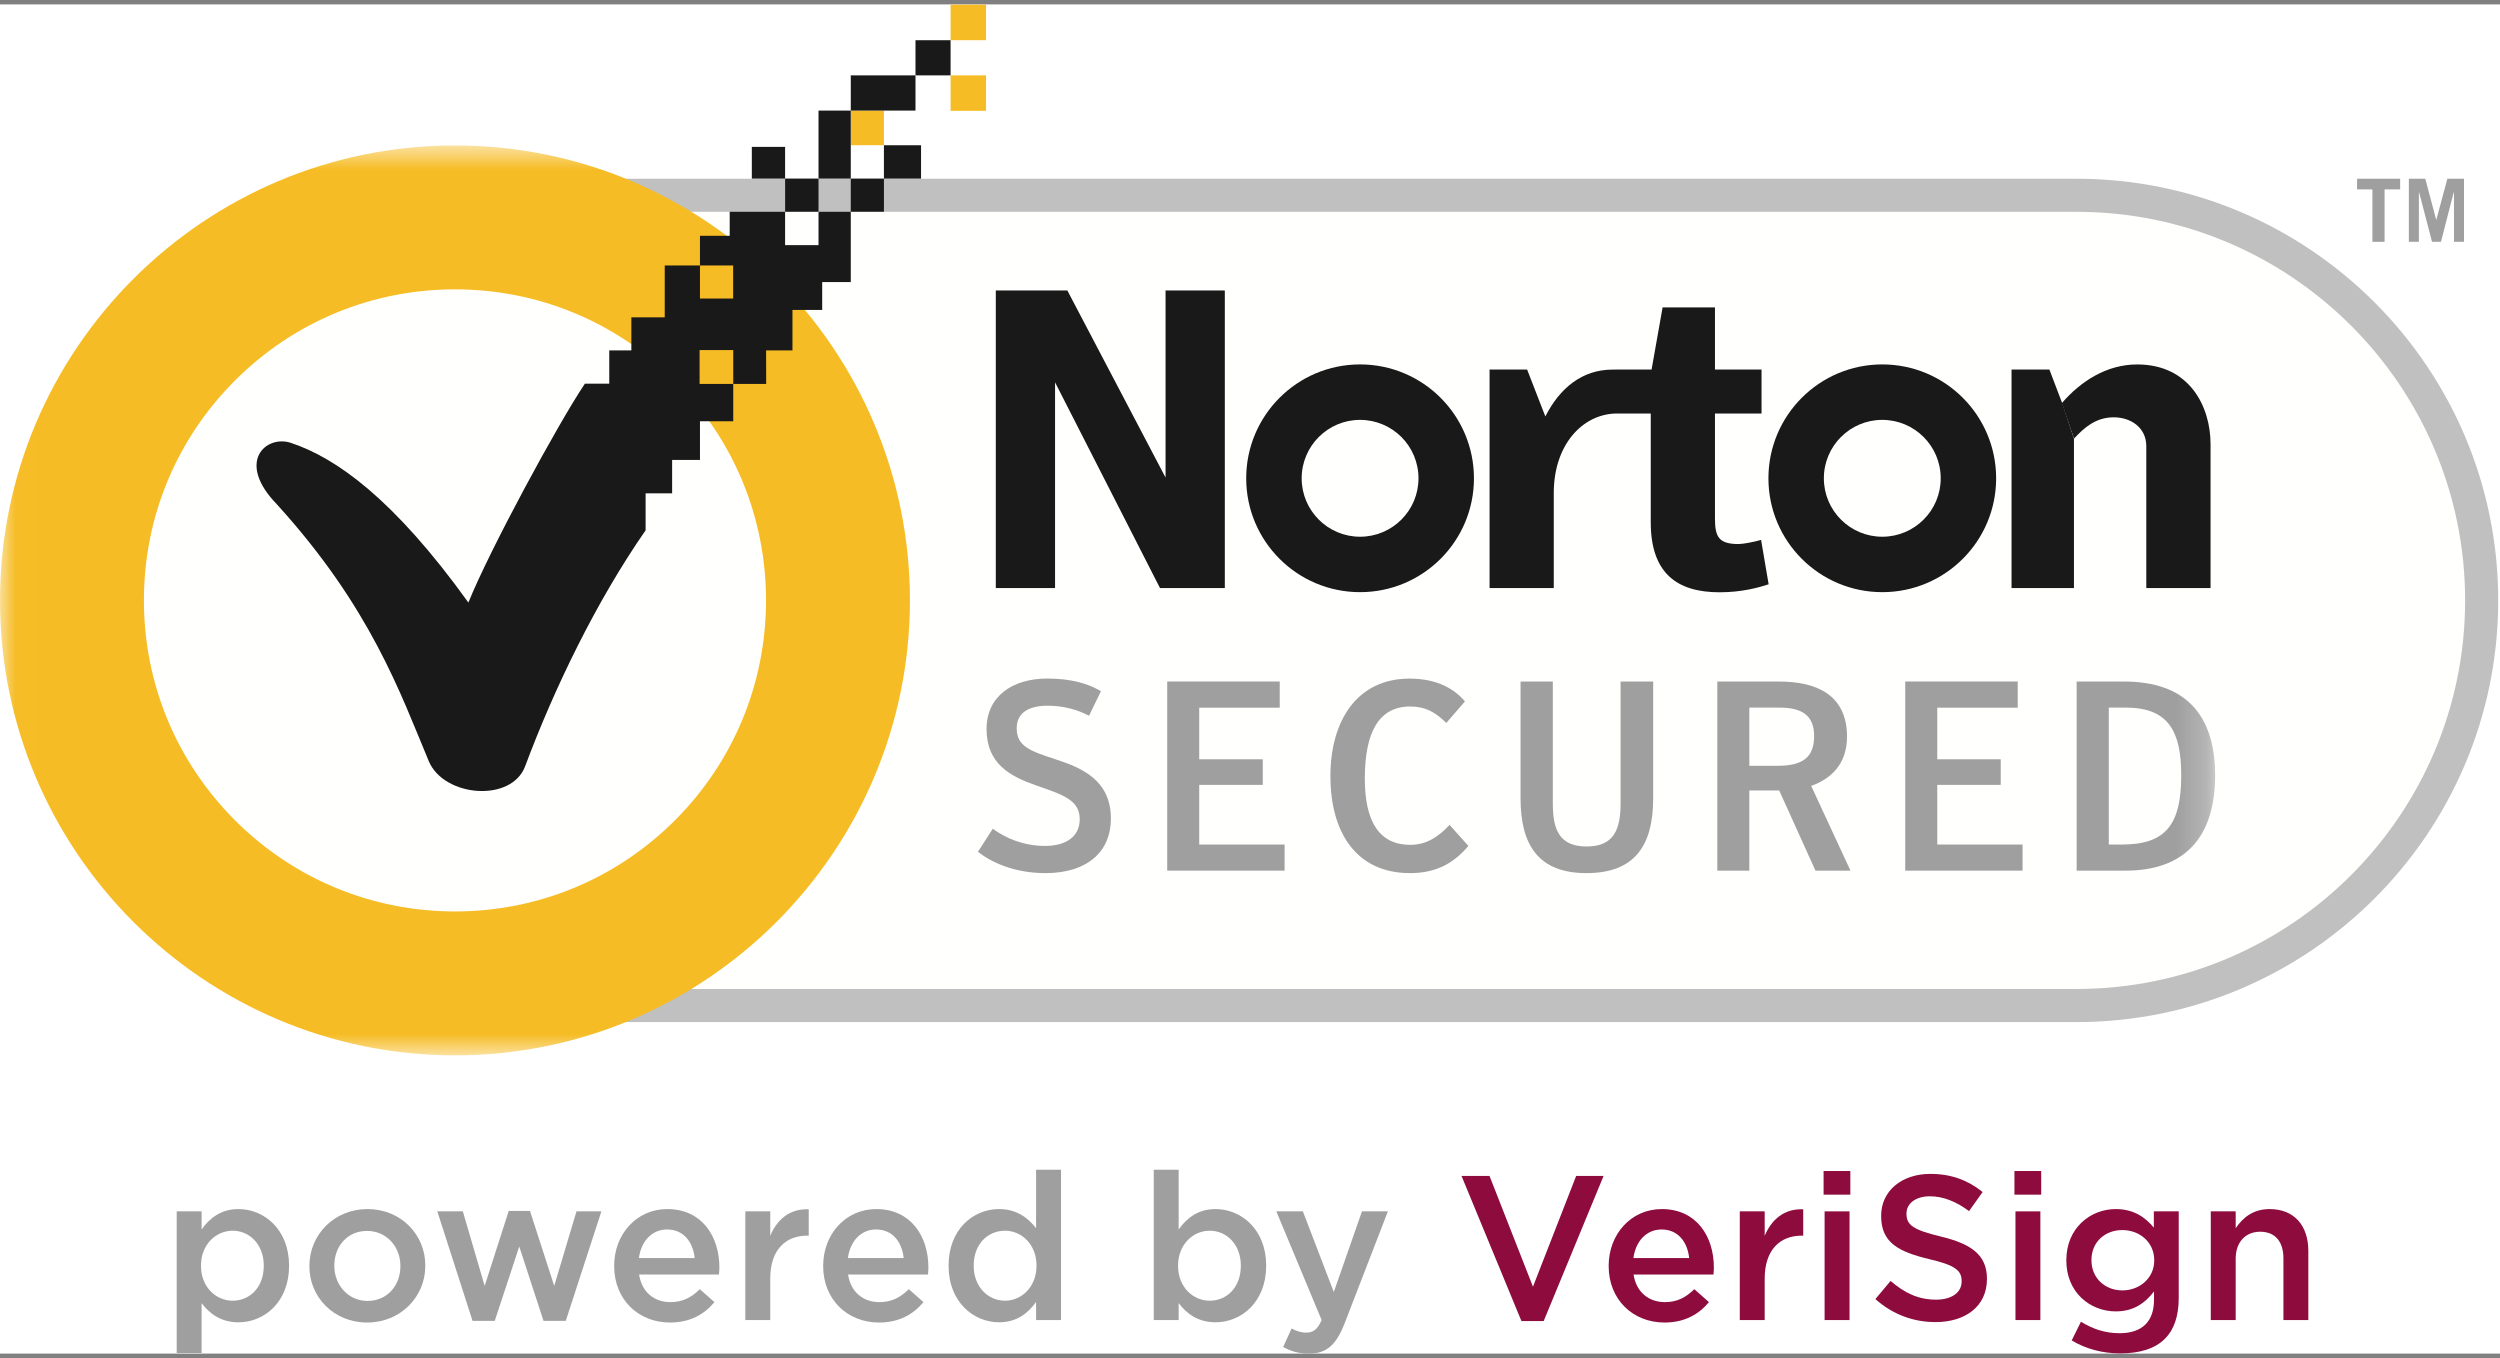
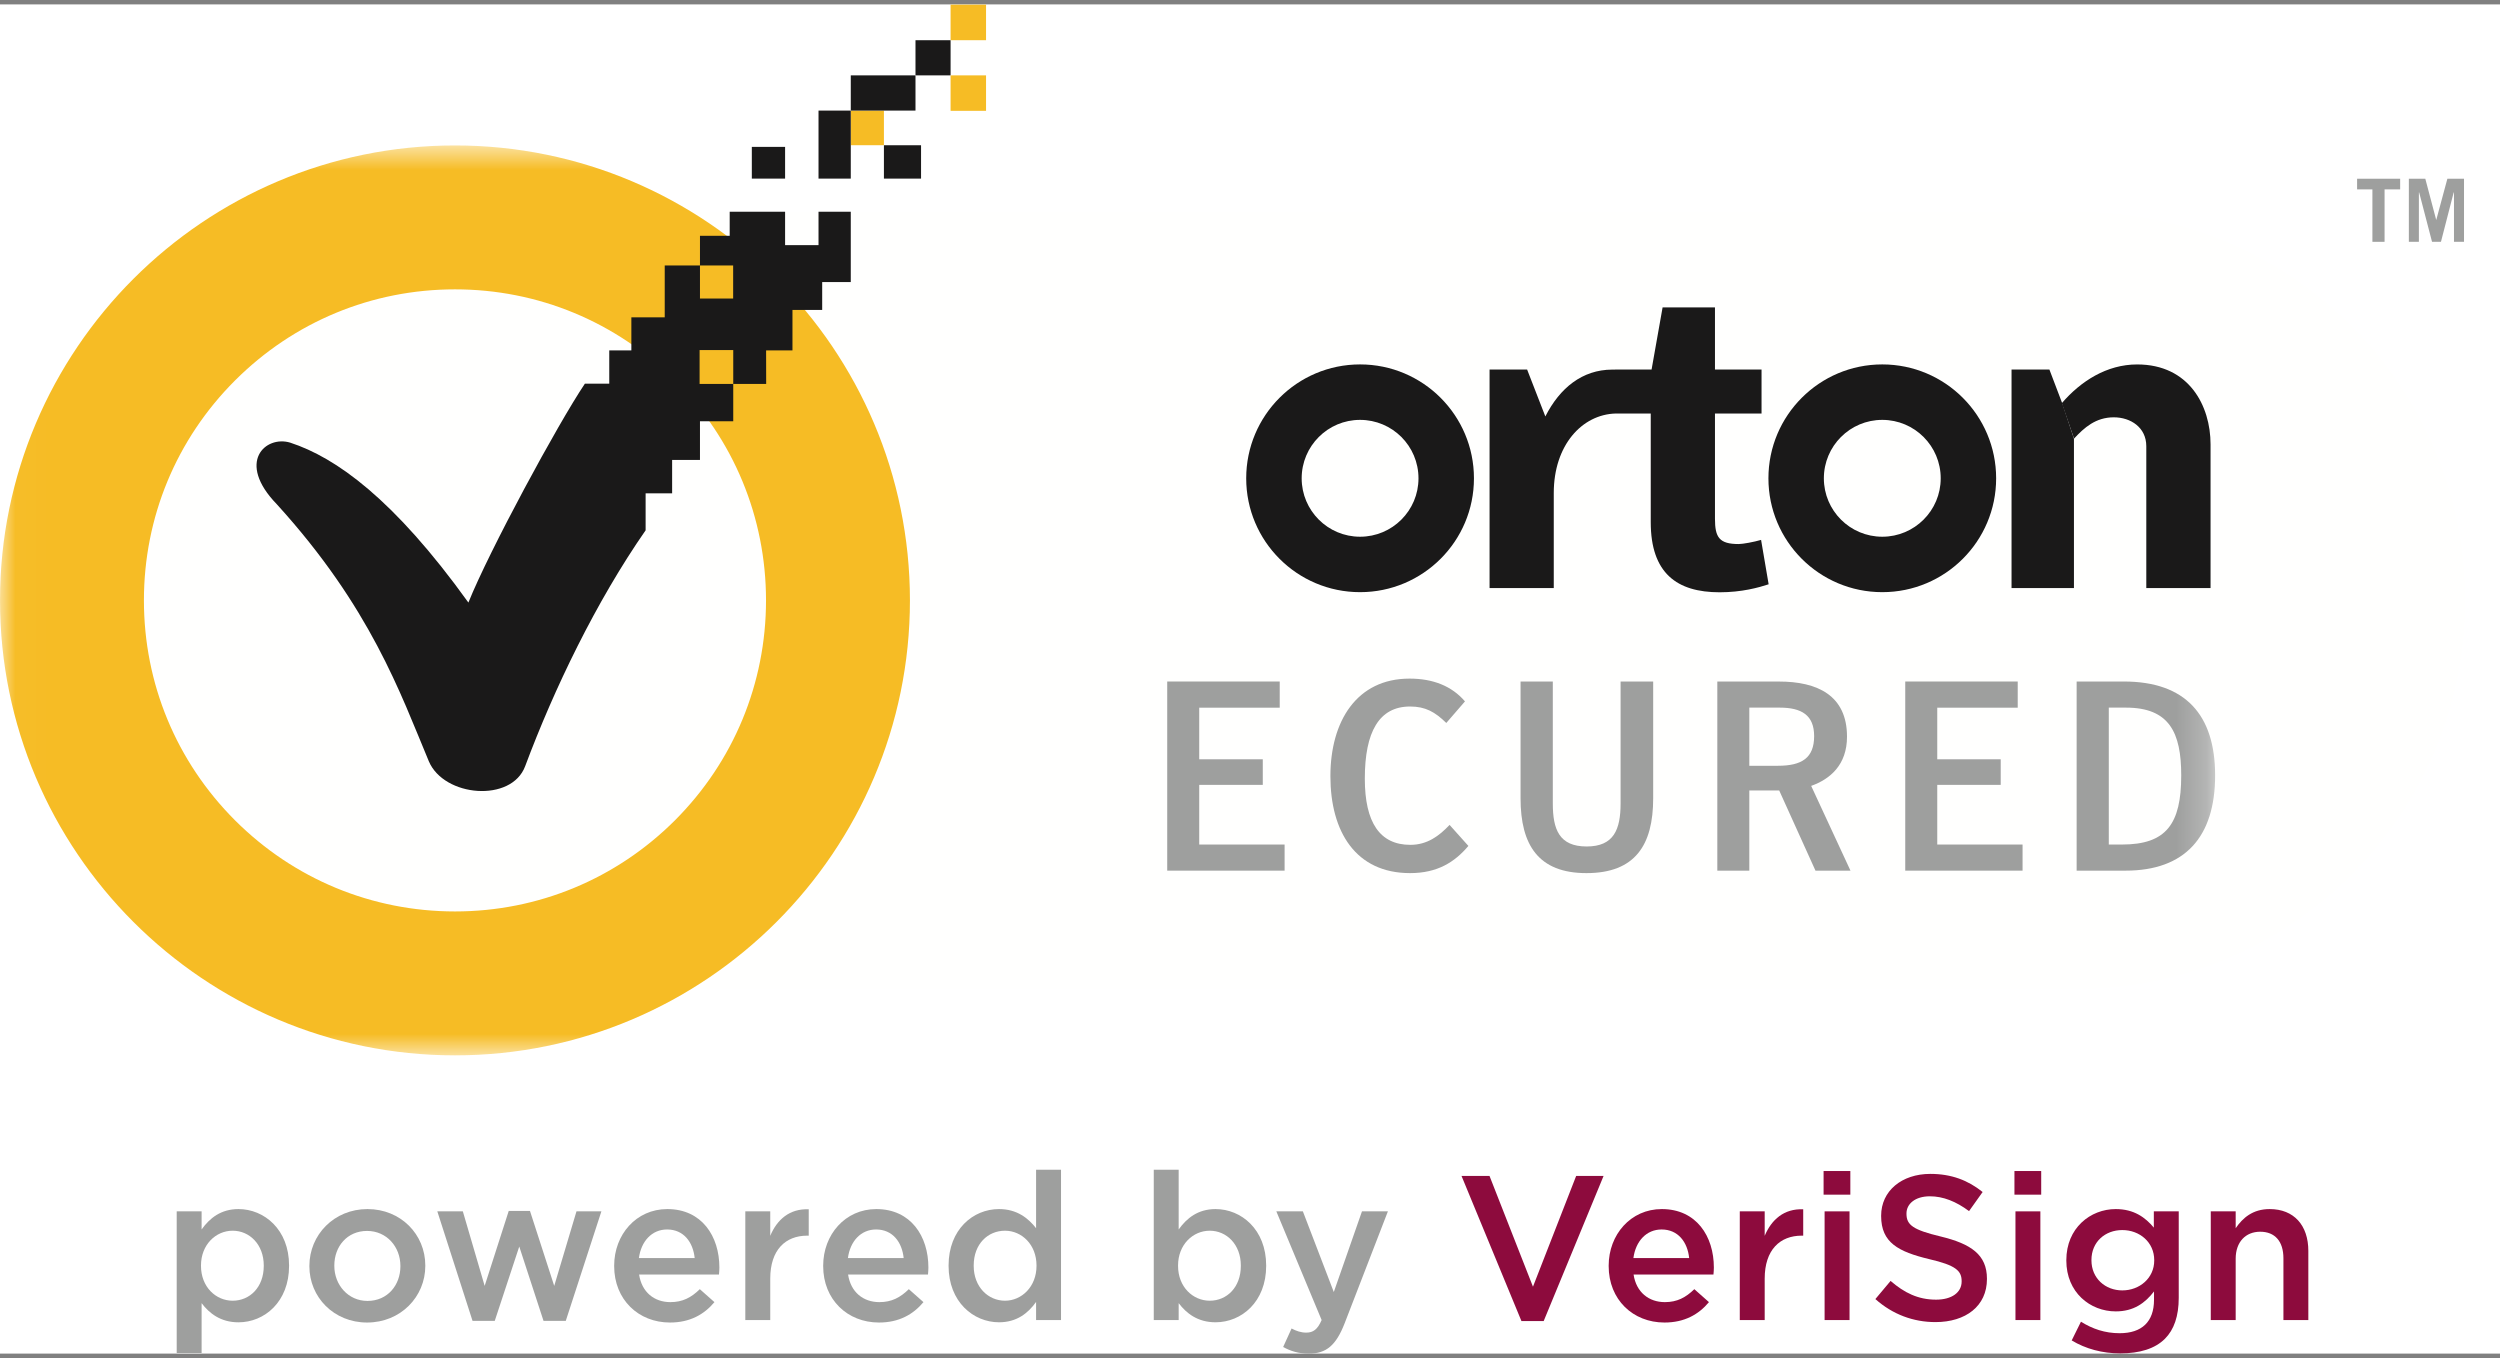
<svg xmlns="http://www.w3.org/2000/svg" width="81" height="44" viewBox="0 0 81 44" fill="none">
  <rect x="0" y="0" width="81" height="44" fill="#808080" stroke="none" />
  <g clip-path="url(#clip0_990_2123)">
    <rect width="81" height="43.714" transform="translate(0 0.143)" fill="white" />
    <path fill-rule="evenodd" clip-rule="evenodd" d="M14.805 6.863C7.863 6.863 2.215 12.51 2.215 19.453C2.215 26.395 7.863 32.043 14.805 32.043H67.281C74.222 32.043 79.87 26.395 79.87 19.453C79.87 12.51 74.222 6.863 67.281 6.863H14.805Z" fill="#FFFFFE" />
-     <path fill-rule="evenodd" clip-rule="evenodd" d="M14.805 6.863C7.863 6.863 2.215 12.511 2.215 19.453C2.215 26.395 7.863 32.043 14.805 32.043H67.281C74.222 32.043 79.87 26.395 79.87 19.453C79.87 12.511 74.222 6.863 67.281 6.863H14.805ZM67.281 33.116H14.805C7.271 33.116 1.143 26.986 1.143 19.453C1.143 11.919 7.271 5.791 14.805 5.791H67.281C74.814 5.791 80.942 11.919 80.942 19.453C80.942 26.986 74.814 33.116 67.281 33.116Z" fill="#BFC0BF" />
    <path fill-rule="evenodd" clip-rule="evenodd" d="M60.986 17.39C59.941 17.39 59.093 16.543 59.093 15.498C59.093 14.451 59.941 13.604 60.986 13.604C62.031 13.604 62.879 14.451 62.879 15.498C62.879 16.543 62.031 17.39 60.986 17.39ZM60.986 11.807C58.949 11.807 57.297 13.46 57.297 15.498C57.297 17.535 58.949 19.186 60.986 19.186C63.024 19.186 64.675 17.535 64.675 15.498C64.675 13.46 63.024 11.807 60.986 11.807Z" fill="#1A1919" />
    <path fill-rule="evenodd" clip-rule="evenodd" d="M44.066 17.39C43.022 17.39 42.174 16.543 42.174 15.498C42.174 14.451 43.022 13.604 44.066 13.604C45.112 13.604 45.959 14.451 45.959 15.498C45.959 16.543 45.112 17.39 44.066 17.39ZM44.066 11.807C42.029 11.807 40.377 13.46 40.377 15.498C40.377 17.535 42.029 19.186 44.066 19.186C46.104 19.186 47.756 17.535 47.756 15.498C47.756 13.46 46.104 11.807 44.066 11.807Z" fill="#1A1919" />
    <path fill-rule="evenodd" clip-rule="evenodd" d="M57.059 17.493C56.826 17.561 56.469 17.627 56.333 17.627C55.702 17.627 55.565 17.41 55.565 16.807V13.398H57.074V11.974H55.565V9.96H53.868L53.511 11.974H52.329V11.975H52.233C51.266 11.979 50.537 12.569 50.069 13.493L49.479 11.974H48.262V19.053H50.342V15.973C50.342 14.421 51.259 13.429 52.346 13.398H53.484V16.917C53.484 18.574 54.333 19.19 55.716 19.19C56.429 19.19 56.976 19.039 57.304 18.931L57.059 17.493Z" fill="#1A1919" />
    <path fill-rule="evenodd" clip-rule="evenodd" d="M67.196 14.213V19.053H65.174V11.974H66.401L66.812 13.055" fill="#1A1919" />
    <path fill-rule="evenodd" clip-rule="evenodd" d="M66.803 13.062C67.418 12.349 68.259 11.808 69.244 11.808C70.929 11.808 71.622 13.151 71.622 14.397V19.053H69.54V14.457C69.54 13.85 69.034 13.521 68.487 13.521C67.903 13.521 67.528 13.855 67.199 14.211" fill="#1A1919" />
-     <path fill-rule="evenodd" clip-rule="evenodd" d="M32.264 9.411H34.582L37.764 15.473V9.411H39.684V19.054H37.584L34.184 12.388V19.054H32.264V9.411Z" fill="#1A1919" />
    <path fill-rule="evenodd" clip-rule="evenodd" d="M77.765 5.791V6.136H77.26V7.835H76.866V6.136H76.37V5.791H77.765Z" fill="#9E9F9E" />
    <path fill-rule="evenodd" clip-rule="evenodd" d="M78.047 7.835V5.791H78.58L78.934 7.129L79.295 5.791H79.834V7.835H79.509V6.236H79.499L79.087 7.835H78.798L78.381 6.236H78.372V7.835H78.047Z" fill="#9E9F9E" />
-     <path fill-rule="evenodd" clip-rule="evenodd" d="M31.685 27.599L32.166 26.851C32.556 27.14 33.143 27.408 33.858 27.408C34.554 27.408 34.983 27.093 34.983 26.546C34.983 25.917 34.441 25.75 33.549 25.44C32.75 25.159 31.964 24.756 31.964 23.624C31.964 22.563 32.801 21.985 33.927 21.985C34.675 21.985 35.226 22.133 35.67 22.394L35.285 23.19C34.913 22.997 34.468 22.865 33.945 22.865C33.317 22.865 32.941 23.102 32.941 23.599C32.941 24.183 33.377 24.331 34.197 24.601C35.052 24.878 35.993 25.274 35.993 26.528C35.993 27.589 35.234 28.289 33.873 28.289C32.863 28.289 32.121 27.94 31.685 27.599Z" fill="#9E9F9E" />
    <path fill-rule="evenodd" clip-rule="evenodd" d="M37.818 22.081H41.463V22.929H38.855V24.601H40.914V25.43H38.855V27.363H41.621V28.209H37.818V22.081Z" fill="#9E9F9E" />
    <path fill-rule="evenodd" clip-rule="evenodd" d="M43.105 25.15C43.105 23.362 43.961 21.987 45.669 21.987C46.434 21.987 47.039 22.229 47.465 22.725L46.86 23.424C46.495 23.067 46.184 22.891 45.686 22.891C44.683 22.891 44.22 23.712 44.22 25.228C44.22 26.652 44.709 27.373 45.695 27.373C46.243 27.373 46.628 27.085 46.966 26.727L47.576 27.408C47.132 27.932 46.576 28.289 45.686 28.289C43.924 28.289 43.105 26.946 43.105 25.15Z" fill="#9E9F9E" />
    <path fill-rule="evenodd" clip-rule="evenodd" d="M49.266 25.864V22.081H50.311V26.032C50.311 26.875 50.519 27.426 51.408 27.426C52.289 27.426 52.507 26.875 52.507 26.032V22.081H53.563V25.864C53.563 27.382 52.978 28.289 51.4 28.289C49.848 28.289 49.266 27.382 49.266 25.864Z" fill="#9E9F9E" />
    <path fill-rule="evenodd" clip-rule="evenodd" d="M57.602 24.811C58.379 24.811 58.778 24.558 58.778 23.85C58.778 23.17 58.37 22.927 57.663 22.927H56.678V24.811H57.602ZM59.956 28.21H58.822L57.646 25.611H56.678V28.21H55.641V22.082H57.639C58.877 22.082 59.843 22.526 59.843 23.868C59.843 24.785 59.294 25.244 58.682 25.463L59.956 28.21Z" fill="#9E9F9E" />
    <path fill-rule="evenodd" clip-rule="evenodd" d="M61.73 22.081H65.374V22.929H62.767V24.601H64.823V25.43H62.767V27.363H65.531V28.209H61.73V22.081Z" fill="#9E9F9E" />
    <mask id="mask0_990_2123" style="mask-type:alpha" maskUnits="userSpaceOnUse" x="0" y="4" width="72" height="31">
      <path fill-rule="evenodd" clip-rule="evenodd" d="M0.016 4.712H71.77V34.194H0.016V4.712Z" fill="white" />
    </mask>
    <g mask="url(#mask0_990_2123)">
      <path fill-rule="evenodd" clip-rule="evenodd" d="M68.753 27.363C70.183 27.363 70.672 26.703 70.672 25.123C70.672 23.737 70.288 22.927 68.882 22.927H68.325V27.363H68.753ZM67.283 22.081H68.813C70.81 22.081 71.77 23.163 71.77 25.123C71.77 27.12 70.793 28.209 68.866 28.209H67.283V22.081Z" fill="#9E9F9E" />
      <path fill-rule="evenodd" clip-rule="evenodd" d="M14.742 9.375C12.051 9.375 9.52 10.424 7.615 12.327C5.711 14.231 4.663 16.762 4.663 19.453C4.663 22.143 5.711 24.673 7.615 26.579C9.519 28.481 12.05 29.53 14.742 29.531C17.432 29.53 19.963 28.481 21.869 26.578C23.77 24.673 24.818 22.143 24.819 19.453C24.818 16.762 23.77 14.231 21.867 12.326C19.962 10.424 17.431 9.375 14.742 9.375ZM14.742 34.194C6.614 34.194 0 27.58 0 19.453C0 11.325 6.614 4.712 14.742 4.712C22.869 4.712 29.481 11.325 29.482 19.453C29.481 27.58 22.869 34.194 14.742 34.194Z" fill="#F6BC25" />
    </g>
    <path fill-rule="evenodd" clip-rule="evenodd" d="M30.799 3.591H31.948V2.442H30.799V3.591Z" fill="#F6BC25" />
    <path fill-rule="evenodd" clip-rule="evenodd" d="M30.799 1.303H31.948V0.151H30.799V1.303Z" fill="#F6BC25" />
    <path fill-rule="evenodd" clip-rule="evenodd" d="M27.565 4.705H28.639V3.583H27.565V4.705Z" fill="#F6BC25" />
-     <path fill-rule="evenodd" clip-rule="evenodd" d="M25.438 6.86H26.52V5.787H25.438V6.86Z" fill="#1A1919" />
    <path fill-rule="evenodd" clip-rule="evenodd" d="M28.639 5.787H29.842V4.706H28.639V5.787Z" fill="#1A1919" />
    <path fill-rule="evenodd" clip-rule="evenodd" d="M24.359 5.787H25.437V4.759H24.359V5.787Z" fill="#1A1919" />
-     <path fill-rule="evenodd" clip-rule="evenodd" d="M27.565 6.86H28.639V5.787H27.565V6.86Z" fill="#1A1919" />
    <path fill-rule="evenodd" clip-rule="evenodd" d="M29.662 2.442H30.799V1.303H29.662V2.442Z" fill="#1A1919" />
    <path fill-rule="evenodd" clip-rule="evenodd" d="M27.565 3.583H29.662V2.442H27.565V3.583Z" fill="#1A1919" />
    <path fill-rule="evenodd" clip-rule="evenodd" d="M26.52 5.787H27.565V3.583H26.52V5.787Z" fill="#1A1919" />
    <path fill-rule="evenodd" clip-rule="evenodd" d="M26.52 6.86V7.942H25.437V6.86H23.642V7.639H22.679V8.6H23.754V9.672H22.679V8.6H21.537V10.281H20.456V11.353H19.74V12.43H18.951C18.066 13.747 15.847 17.852 15.176 19.523C12.758 16.158 10.88 14.824 9.401 14.341C8.604 14.101 7.643 14.97 8.968 16.337C12.01 19.683 12.968 22.453 13.893 24.663C14.383 25.828 16.576 26.01 17.016 24.823C17.953 22.315 19.31 19.497 20.918 17.182V15.983H21.777V14.902H22.679V13.648H23.757V12.44H22.667V11.342H23.757V12.44H24.824L24.822 11.353H25.676V10.041H26.639V9.138H27.565V6.86H26.52Z" fill="#1A1919" />
    <path fill-rule="evenodd" clip-rule="evenodd" d="M8.546 41.015V41.002C8.546 40.322 8.086 39.875 7.539 39.875C6.992 39.875 6.512 40.328 6.512 41.002V41.015C6.512 41.695 6.992 42.143 7.539 42.143C8.092 42.143 8.546 41.709 8.546 41.015ZM5.725 39.248H6.532V39.835C6.792 39.468 7.158 39.174 7.726 39.174C8.559 39.174 9.366 39.835 9.366 41.002V41.015C9.366 42.183 8.566 42.843 7.726 42.843C7.146 42.843 6.779 42.549 6.532 42.222V43.837H5.725V39.248Z" fill="#9E9F9E" />
    <path fill-rule="evenodd" clip-rule="evenodd" d="M12.973 41.029V41.015C12.973 40.395 12.526 39.882 11.893 39.882C11.245 39.882 10.832 40.388 10.832 41.002V41.015C10.832 41.629 11.279 42.15 11.906 42.15C12.559 42.15 12.973 41.636 12.973 41.029ZM10.024 41.029V41.015C10.024 40.008 10.825 39.174 11.906 39.174C12.986 39.174 13.78 39.995 13.78 41.002V41.015C13.78 42.016 12.98 42.85 11.893 42.85C10.819 42.85 10.024 42.03 10.024 41.029Z" fill="#9E9F9E" />
    <path fill-rule="evenodd" clip-rule="evenodd" d="M14.169 39.248H14.996L15.703 41.663L16.483 39.234H17.171L17.957 41.663L18.678 39.248H19.485L18.331 42.796H17.61L16.824 40.388L16.03 42.796H15.31L14.169 39.248Z" fill="#9E9F9E" />
    <path fill-rule="evenodd" clip-rule="evenodd" d="M22.508 40.762C22.454 40.242 22.148 39.835 21.614 39.835C21.12 39.835 20.774 40.215 20.7 40.762H22.508ZM19.899 41.022V41.008C19.899 40.002 20.613 39.174 21.62 39.174C22.741 39.174 23.308 40.055 23.308 41.069C23.308 41.142 23.301 41.215 23.295 41.296H20.707C20.794 41.869 21.2 42.189 21.721 42.189C22.114 42.189 22.395 42.043 22.674 41.769L23.148 42.189C22.814 42.589 22.354 42.85 21.707 42.85C20.687 42.85 19.899 42.109 19.899 41.022Z" fill="#9E9F9E" />
    <path fill-rule="evenodd" clip-rule="evenodd" d="M24.148 39.248H24.956V40.041C25.175 39.515 25.582 39.155 26.203 39.181V40.035H26.156C25.449 40.035 24.956 40.495 24.956 41.429V42.77H24.148V39.248Z" fill="#9E9F9E" />
    <path fill-rule="evenodd" clip-rule="evenodd" d="M29.279 40.762C29.226 40.242 28.919 39.835 28.385 39.835C27.892 39.835 27.545 40.215 27.472 40.762H29.279ZM26.671 41.022V41.008C26.671 40.002 27.385 39.174 28.392 39.174C29.513 39.174 30.08 40.055 30.08 41.069C30.08 41.142 30.073 41.215 30.067 41.296H27.478C27.565 41.869 27.972 42.189 28.492 42.189C28.886 42.189 29.166 42.043 29.446 41.769L29.92 42.189C29.586 42.589 29.126 42.85 28.479 42.85C27.459 42.85 26.671 42.109 26.671 41.022Z" fill="#9E9F9E" />
    <path fill-rule="evenodd" clip-rule="evenodd" d="M33.583 41.015V41.002C33.583 40.322 33.102 39.875 32.562 39.875C32.009 39.875 31.548 40.302 31.548 41.002V41.015C31.548 41.695 32.015 42.143 32.562 42.143C33.102 42.143 33.583 41.689 33.583 41.015ZM30.734 41.015V41.002C30.734 39.835 31.528 39.174 32.368 39.174C32.948 39.174 33.315 39.468 33.569 39.794V37.9H34.377V42.77H33.569V42.183C33.309 42.549 32.942 42.842 32.368 42.842C31.541 42.842 30.734 42.183 30.734 41.015Z" fill="#9E9F9E" />
    <path fill-rule="evenodd" clip-rule="evenodd" d="M40.203 41.015V41.002C40.203 40.322 39.743 39.875 39.196 39.875C38.649 39.875 38.169 40.328 38.169 41.002V41.015C38.169 41.695 38.649 42.143 39.196 42.143C39.75 42.143 40.203 41.709 40.203 41.015ZM38.189 42.222V42.77H37.382V37.9H38.189V39.835C38.449 39.468 38.816 39.174 39.383 39.174C40.217 39.174 41.024 39.835 41.024 41.002V41.015C41.024 42.183 40.223 42.842 39.383 42.842C38.803 42.842 38.436 42.549 38.189 42.222Z" fill="#9E9F9E" />
    <path fill-rule="evenodd" clip-rule="evenodd" d="M41.574 43.643L41.847 43.043C41.994 43.123 42.154 43.177 42.32 43.177C42.548 43.177 42.687 43.076 42.821 42.77L41.353 39.248H42.213L43.215 41.862L44.128 39.248H44.968L43.568 42.87C43.288 43.59 42.974 43.857 42.407 43.857C42.068 43.857 41.821 43.777 41.574 43.643Z" fill="#9E9F9E" />
    <path fill-rule="evenodd" clip-rule="evenodd" d="M47.353 38.1H48.26L49.668 41.689L51.068 38.1H51.956L50.015 42.803H49.295L47.353 38.1Z" fill="#8D0B3D" />
    <path fill-rule="evenodd" clip-rule="evenodd" d="M54.729 40.762C54.676 40.242 54.369 39.835 53.836 39.835C53.342 39.835 52.995 40.215 52.922 40.762H54.729ZM52.121 41.022V41.008C52.121 40.002 52.835 39.174 53.842 39.174C54.963 39.174 55.529 40.055 55.529 41.069C55.529 41.142 55.523 41.215 55.516 41.296H52.928C53.015 41.869 53.422 42.189 53.942 42.189C54.336 42.189 54.616 42.043 54.896 41.769L55.37 42.189C55.036 42.589 54.576 42.85 53.929 42.85C52.908 42.85 52.121 42.109 52.121 41.022Z" fill="#8D0B3D" />
    <path fill-rule="evenodd" clip-rule="evenodd" d="M56.369 39.248H57.176V40.041C57.396 39.515 57.803 39.155 58.424 39.181V40.035H58.377C57.67 40.035 57.176 40.495 57.176 41.429V42.77H56.369V39.248Z" fill="#8D0B3D" />
    <path fill-rule="evenodd" clip-rule="evenodd" d="M59.117 42.77H59.925V39.248H59.117V42.77ZM59.084 38.707H59.951V37.941H59.084V38.707Z" fill="#8D0B3D" />
    <path fill-rule="evenodd" clip-rule="evenodd" d="M60.762 42.09L61.255 41.502C61.703 41.889 62.149 42.109 62.729 42.109C63.237 42.109 63.557 41.876 63.557 41.522V41.508C63.557 41.175 63.37 40.995 62.503 40.795C61.509 40.555 60.949 40.262 60.949 39.401V39.388C60.949 38.587 61.615 38.034 62.543 38.034C63.223 38.034 63.763 38.24 64.237 38.621L63.797 39.24C63.377 38.927 62.956 38.76 62.529 38.76C62.049 38.76 61.77 39.008 61.77 39.314V39.328C61.77 39.688 61.982 39.848 62.877 40.062C63.864 40.302 64.377 40.655 64.377 41.429V41.442C64.377 42.316 63.69 42.836 62.709 42.836C61.996 42.836 61.322 42.589 60.762 42.09Z" fill="#8D0B3D" />
    <path fill-rule="evenodd" clip-rule="evenodd" d="M65.301 42.77H66.108V39.248H65.301V42.77ZM65.268 38.707H66.135V37.941H65.268V38.707Z" fill="#8D0B3D" />
    <path fill-rule="evenodd" clip-rule="evenodd" d="M69.797 40.842V40.828C69.797 40.248 69.324 39.854 68.763 39.854C68.203 39.854 67.763 40.241 67.763 40.822V40.835C67.763 41.416 68.21 41.809 68.763 41.809C69.324 41.809 69.797 41.409 69.797 40.842ZM67.123 43.43L67.423 42.823C67.796 43.056 68.197 43.196 68.677 43.196C69.397 43.196 69.79 42.823 69.79 42.116V41.843C69.497 42.222 69.13 42.489 68.55 42.489C67.723 42.489 66.949 41.876 66.949 40.842V40.828C66.949 39.788 67.729 39.174 68.55 39.174C69.144 39.174 69.511 39.448 69.784 39.775V39.248H70.591V42.049C70.591 42.643 70.438 43.083 70.144 43.376C69.824 43.696 69.331 43.85 68.697 43.85C68.117 43.85 67.576 43.703 67.123 43.43Z" fill="#8D0B3D" />
    <path fill-rule="evenodd" clip-rule="evenodd" d="M71.629 39.248H72.436V39.794C72.663 39.462 72.989 39.174 73.536 39.174C74.33 39.174 74.79 39.708 74.79 40.528V42.77H73.983V40.768C73.983 40.221 73.71 39.908 73.23 39.908C72.762 39.908 72.436 40.235 72.436 40.782V42.77H71.629V39.248Z" fill="#8D0B3D" />
  </g>
  <defs>
    <clipPath id="clip0_990_2123">
      <rect width="81" height="43.714" fill="white" transform="translate(0 0.143)" />
    </clipPath>
  </defs>
</svg>